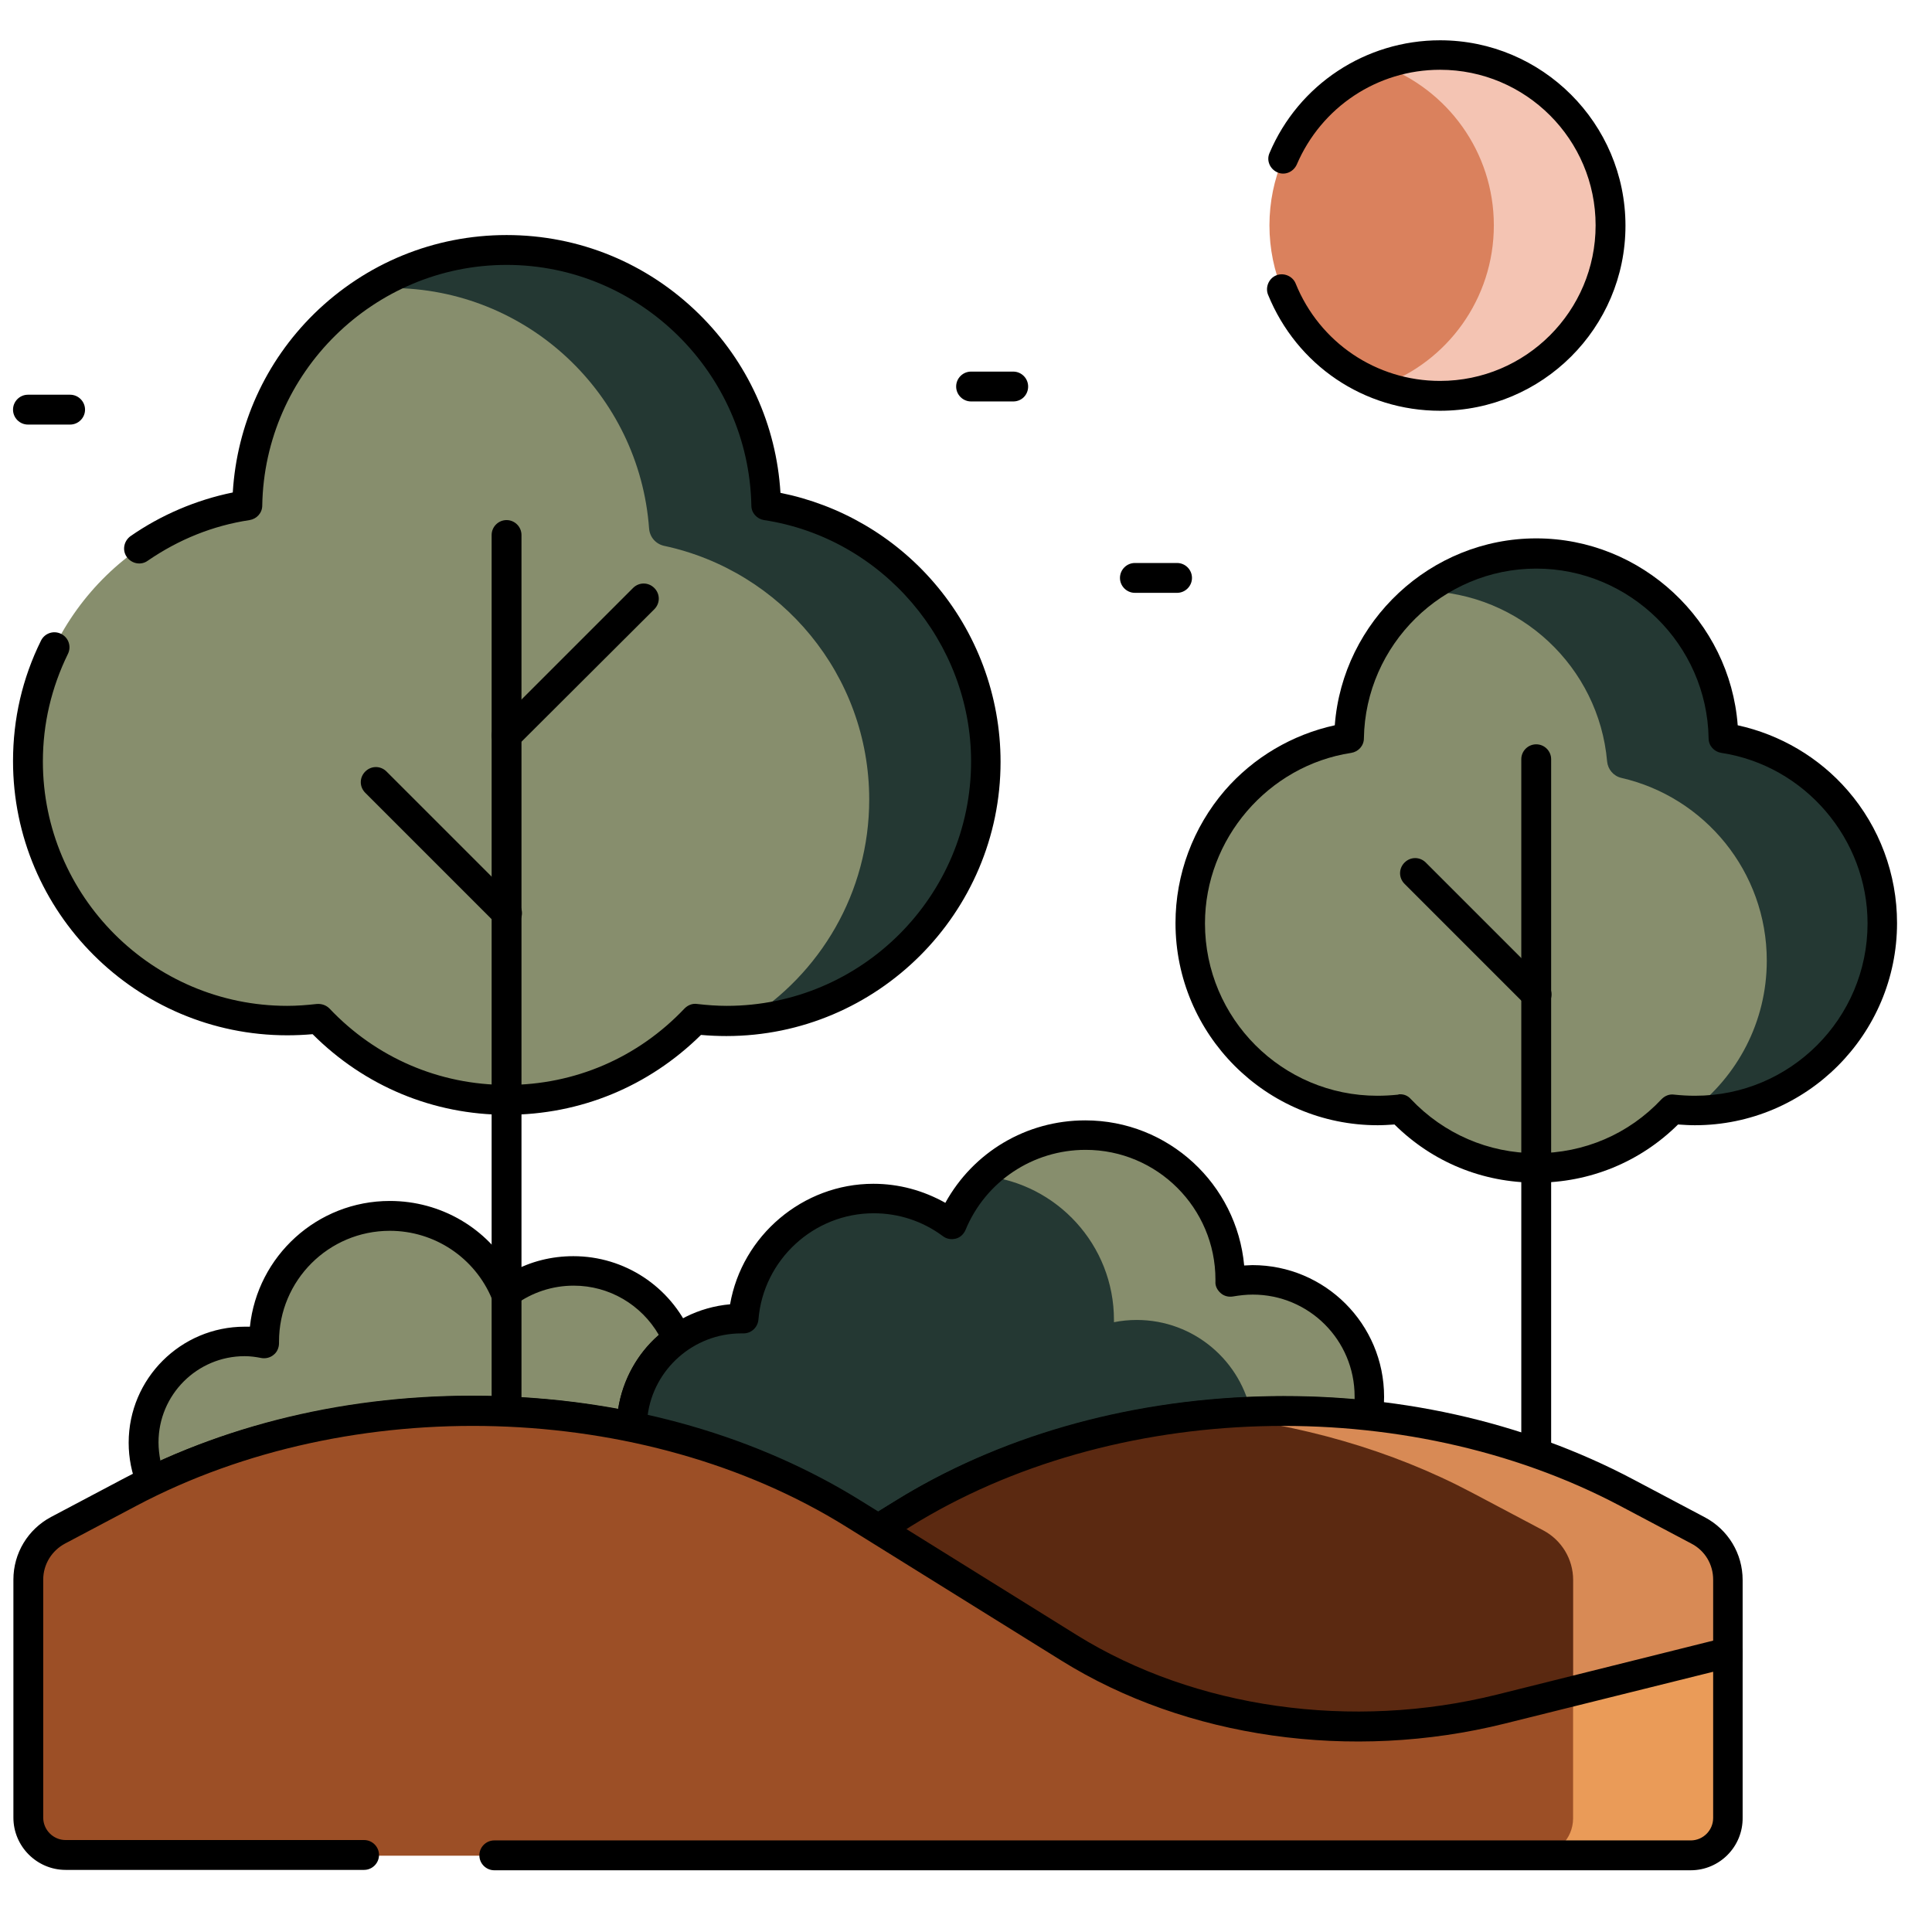
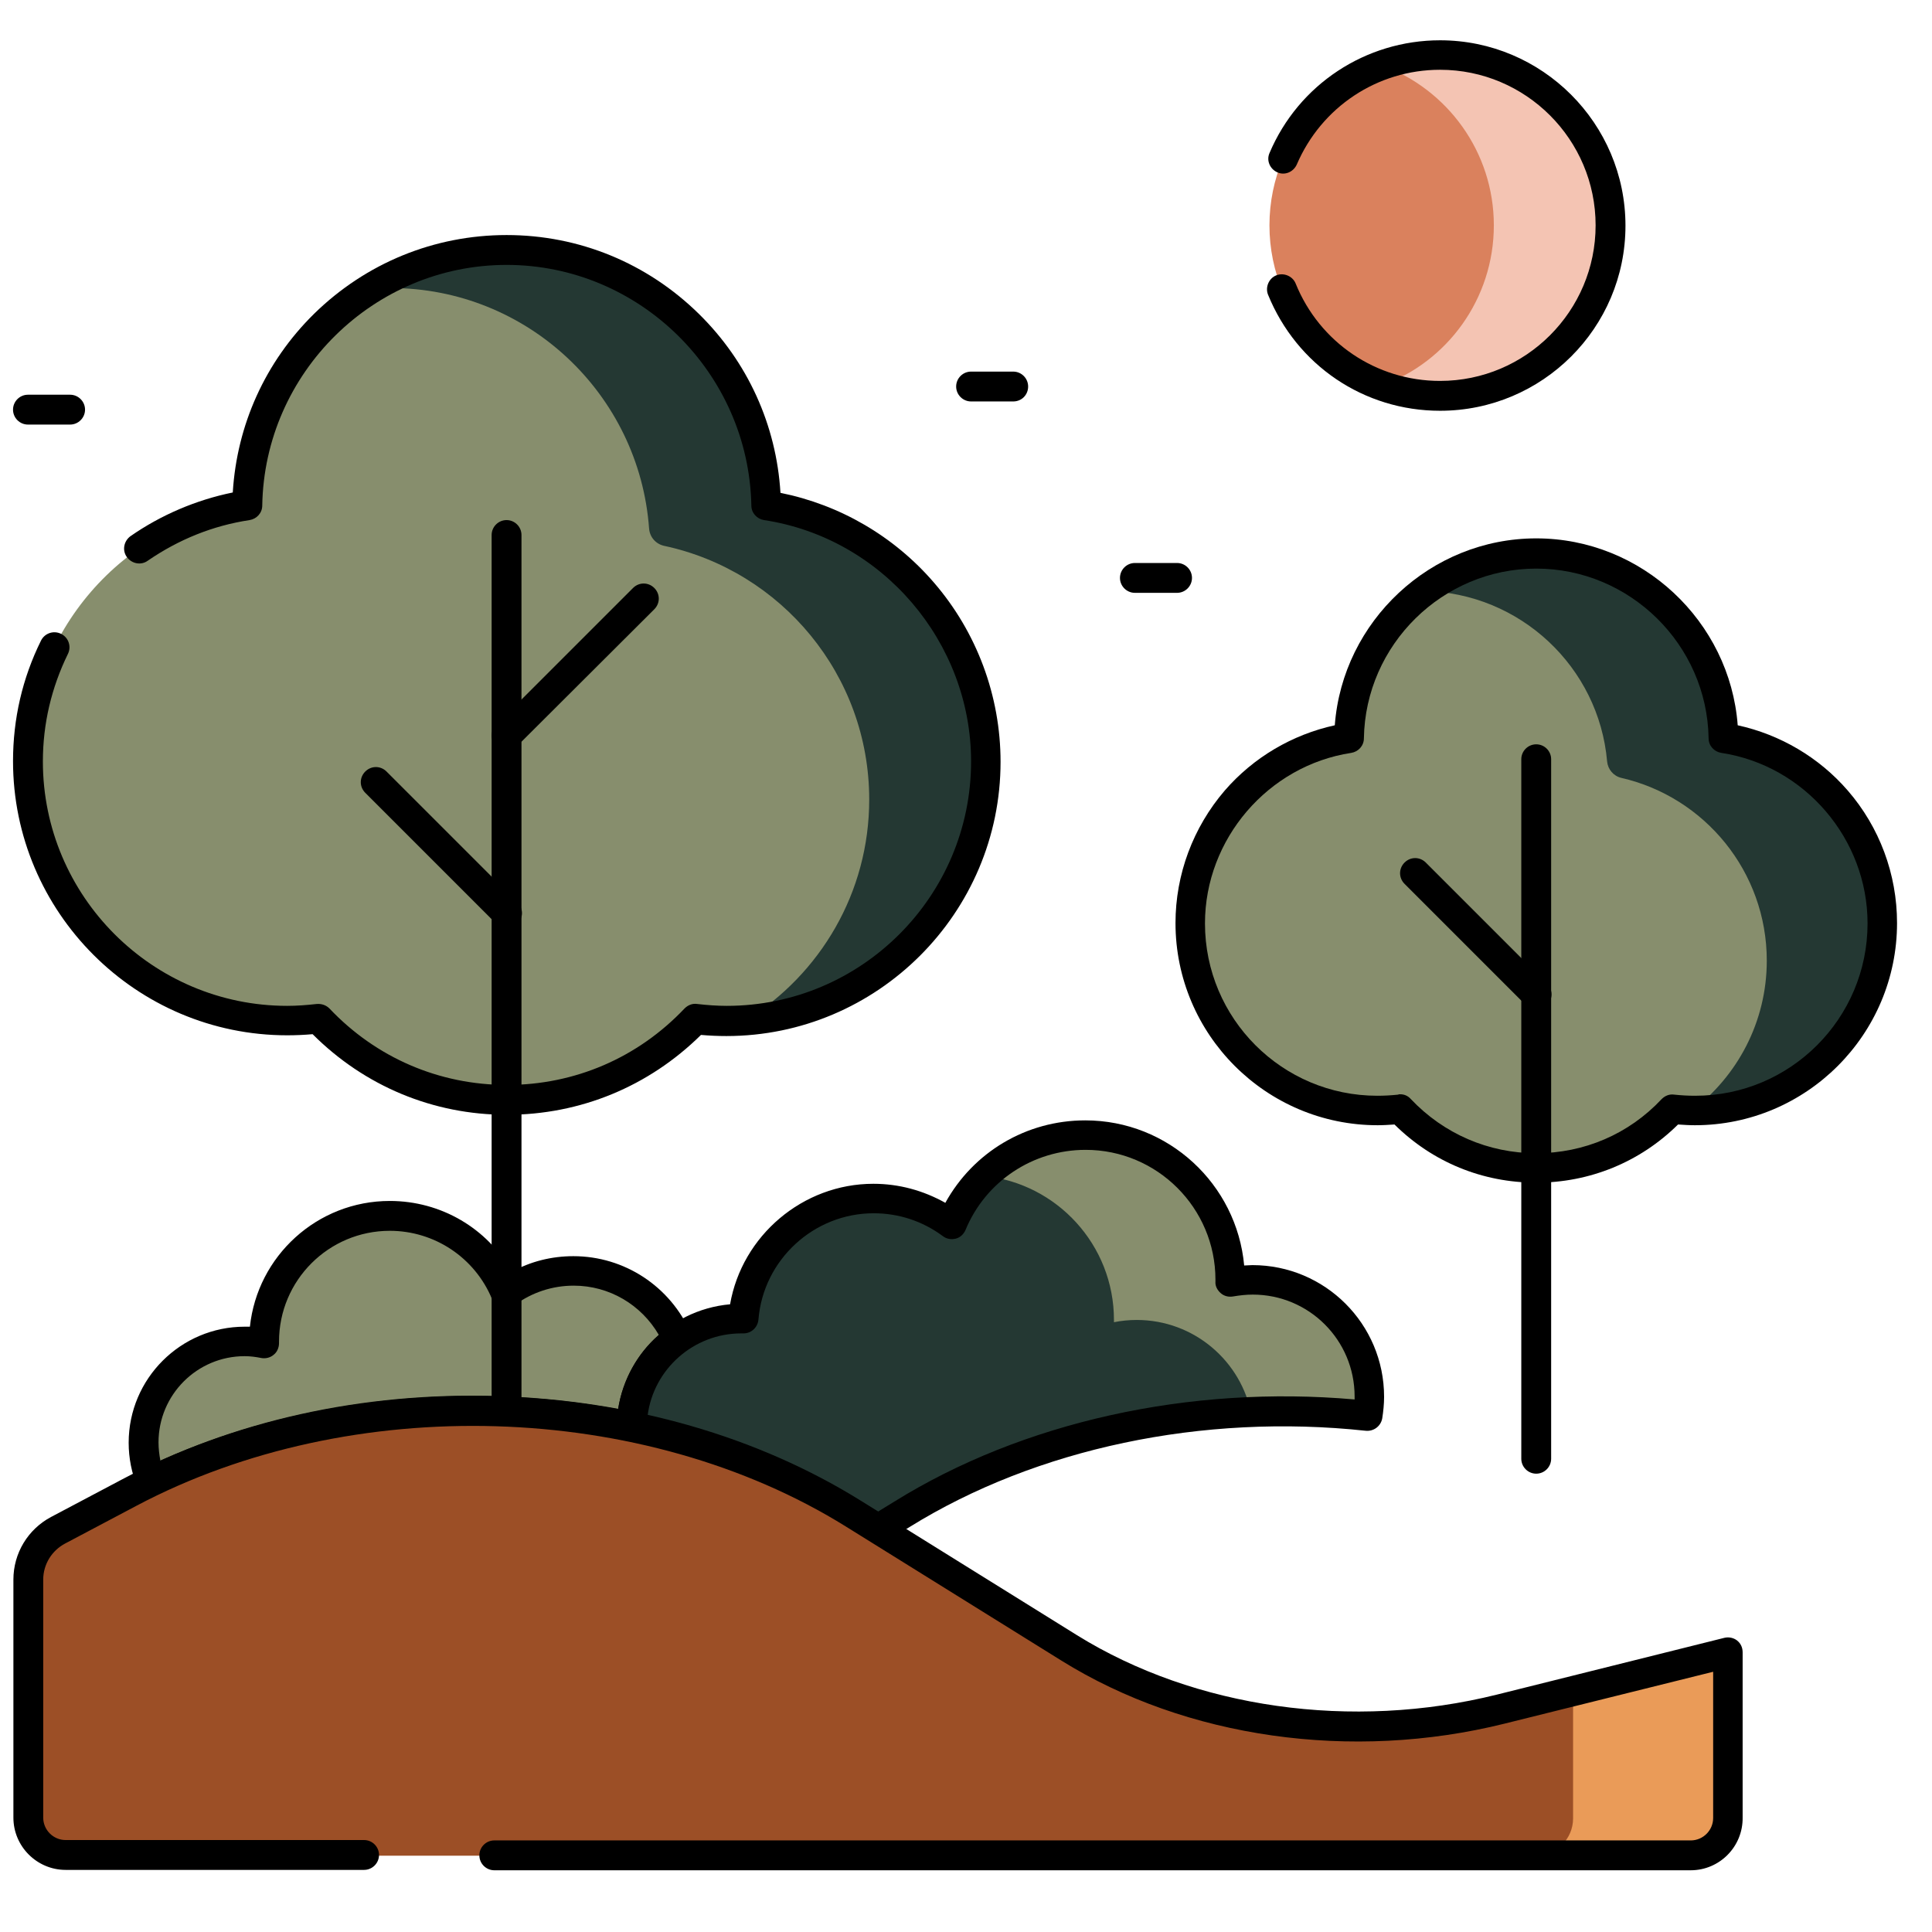
<svg xmlns="http://www.w3.org/2000/svg" width="62" height="62" viewBox="0 0 62 62" fill="none">
  <path d="M15.169 45.4C16.881 45.4 18.594 45.58 20.246 45.915L20.39 45.939V45.795C20.401 44.682 20.952 43.688 21.79 43.078C21.264 41.725 19.947 40.779 18.414 40.779C17.6 40.779 16.846 41.042 16.235 41.497C15.624 40.036 14.188 39.007 12.511 39.007C10.285 39.007 8.477 40.815 8.477 43.042C8.477 43.066 8.477 43.078 8.477 43.102C8.273 43.066 8.058 43.042 7.842 43.042C6.046 43.042 4.598 44.502 4.598 46.286C4.598 46.777 4.705 47.232 4.897 47.651C7.974 46.178 11.506 45.4 15.169 45.4Z" fill="#878E6D" />
  <path d="M4.859 48.034C4.799 48.034 4.74 48.022 4.692 47.998C4.572 47.951 4.476 47.855 4.416 47.735C4.225 47.28 4.129 46.789 4.129 46.298C4.129 44.239 5.805 42.575 7.852 42.575C7.912 42.575 7.972 42.575 8.02 42.575C8.259 40.312 10.175 38.54 12.51 38.54C14.15 38.54 15.634 39.414 16.425 40.815C17.023 40.48 17.706 40.312 18.4 40.312C20.041 40.312 21.513 41.282 22.172 42.79C22.267 42.994 22.195 43.233 22.016 43.365C21.226 43.928 20.747 44.85 20.747 45.807C20.747 45.951 20.675 46.083 20.567 46.179C20.459 46.274 20.304 46.298 20.172 46.274C15.048 45.209 9.541 45.831 5.063 47.986C5.003 48.011 4.931 48.034 4.859 48.034ZM7.852 43.521C6.32 43.521 5.087 44.766 5.087 46.286C5.087 46.49 5.111 46.681 5.147 46.873C9.552 44.898 14.844 44.299 19.837 45.221C19.981 44.299 20.436 43.449 21.142 42.838C20.579 41.868 19.55 41.258 18.412 41.258C17.73 41.258 17.071 41.473 16.52 41.88C16.401 41.964 16.245 42 16.102 41.964C15.958 41.928 15.838 41.821 15.79 41.689C15.239 40.36 13.946 39.498 12.51 39.498C10.546 39.498 8.954 41.09 8.954 43.054C8.954 43.078 8.954 43.09 8.954 43.102C8.954 43.245 8.894 43.389 8.786 43.473C8.678 43.569 8.523 43.605 8.391 43.581C8.212 43.545 8.032 43.521 7.852 43.521Z" fill="black" />
  <path d="M55.312 23.682C55.264 20.401 52.594 17.767 49.302 17.767C46.009 17.767 43.339 20.413 43.291 23.682C40.406 24.125 38.203 26.615 38.203 29.62C38.203 32.937 40.897 35.63 44.213 35.63C44.453 35.63 44.704 35.619 44.932 35.583C46.033 36.744 47.578 37.462 49.302 37.462C51.026 37.462 52.57 36.732 53.672 35.583C53.911 35.607 54.151 35.63 54.39 35.63C57.706 35.63 60.4 32.937 60.4 29.62C60.4 26.615 58.185 24.125 55.312 23.682Z" fill="#878E6D" />
  <path d="M55.309 23.682C55.261 20.401 52.592 17.767 49.299 17.767C47.946 17.767 46.701 18.21 45.695 18.965C48.784 19.024 51.31 21.407 51.574 24.436C51.598 24.688 51.777 24.903 52.029 24.963C54.699 25.573 56.698 27.968 56.698 30.829C56.698 32.793 55.752 34.541 54.292 35.642C57.656 35.702 60.41 32.984 60.41 29.632C60.398 26.615 58.183 24.125 55.309 23.682Z" fill="#243833" />
  <path d="M49.3 37.953C47.576 37.953 45.972 37.295 44.751 36.086C44.571 36.098 44.391 36.11 44.212 36.11C40.632 36.11 37.723 33.2 37.723 29.621C37.723 28.064 38.285 26.556 39.303 25.37C40.225 24.305 41.47 23.574 42.835 23.275C43.086 19.935 45.912 17.277 49.3 17.277C52.688 17.277 55.514 19.935 55.765 23.275C57.13 23.574 58.375 24.305 59.297 25.37C60.315 26.544 60.878 28.052 60.878 29.621C60.878 33.2 57.968 36.11 54.389 36.11C54.209 36.11 54.029 36.098 53.85 36.086C52.629 37.295 51.012 37.953 49.3 37.953ZM44.93 35.116C45.062 35.116 45.182 35.164 45.277 35.272C46.331 36.385 47.768 37.008 49.3 37.008C50.833 37.008 52.269 36.397 53.323 35.272C53.431 35.164 53.574 35.104 53.73 35.128C53.958 35.152 54.173 35.164 54.4 35.164C57.453 35.164 59.932 32.686 59.932 29.633C59.932 26.927 57.92 24.568 55.239 24.161C55.011 24.125 54.831 23.934 54.831 23.694C54.784 20.689 52.305 18.247 49.3 18.247C46.295 18.247 43.817 20.689 43.769 23.694C43.769 23.934 43.589 24.125 43.362 24.161C40.692 24.568 38.669 26.927 38.669 29.633C38.669 32.686 41.147 35.164 44.2 35.164C44.415 35.164 44.643 35.152 44.87 35.128C44.882 35.116 44.906 35.116 44.93 35.116Z" fill="black" />
  <path d="M49.299 47.292C49.036 47.292 48.82 47.076 48.82 46.813V24.364C48.82 24.101 49.036 23.886 49.299 23.886C49.563 23.886 49.778 24.101 49.778 24.364V46.813C49.778 47.076 49.563 47.292 49.299 47.292Z" fill="black" />
  <path d="M49.3 32.398C49.18 32.398 49.06 32.35 48.964 32.254L45.073 28.363C44.882 28.172 44.882 27.872 45.073 27.681C45.265 27.489 45.564 27.489 45.756 27.681L49.647 31.572C49.838 31.763 49.838 32.063 49.647 32.254C49.539 32.35 49.419 32.398 49.3 32.398Z" fill="black" />
  <path d="M27.329 48.693L28.168 49.219L29.006 48.693C32.43 46.574 36.752 45.4 41.182 45.4C42.092 45.4 42.99 45.448 43.876 45.544C43.923 45.304 43.947 45.065 43.947 44.813C43.947 42.742 42.271 41.066 40.2 41.066C39.949 41.066 39.709 41.09 39.47 41.138C39.47 41.114 39.47 41.09 39.47 41.066C39.47 38.504 37.386 36.421 34.824 36.421C32.885 36.421 31.233 37.606 30.526 39.294C29.832 38.767 28.958 38.468 28.024 38.468C25.821 38.468 24.013 40.168 23.845 42.323H23.774C21.846 42.323 20.266 43.904 20.266 45.831V45.927C22.84 46.466 25.246 47.4 27.329 48.693Z" fill="#243833" />
  <path d="M40.202 41.066C39.951 41.066 39.711 41.09 39.472 41.138C39.472 41.114 39.472 41.09 39.472 41.066C39.472 38.504 37.389 36.421 34.827 36.421C33.569 36.421 32.42 36.924 31.582 37.738C33.917 37.977 35.748 39.953 35.748 42.359C35.748 42.383 35.748 42.407 35.748 42.431C35.988 42.383 36.227 42.359 36.479 42.359C38.311 42.359 39.843 43.676 40.166 45.424C40.502 45.412 40.849 45.4 41.184 45.4C42.094 45.4 42.992 45.448 43.878 45.544C43.926 45.304 43.95 45.065 43.95 44.813C43.95 42.742 42.273 41.066 40.202 41.066Z" fill="#878E6D" />
  <path d="M28.17 49.555C28.086 49.555 27.99 49.531 27.918 49.483L27.14 49.004C25.081 47.723 22.746 46.813 20.172 46.274C19.945 46.226 19.789 46.035 19.789 45.807C19.801 43.736 21.405 42.036 23.429 41.856C23.812 39.654 25.763 37.989 28.026 37.989C28.852 37.989 29.631 38.205 30.337 38.6C31.235 36.972 32.935 35.954 34.827 35.954C37.496 35.954 39.688 38.001 39.927 40.611C40.011 40.611 40.106 40.599 40.19 40.599C42.525 40.599 44.417 42.491 44.417 44.826C44.417 45.053 44.393 45.293 44.357 45.52C44.309 45.772 44.081 45.939 43.83 45.915C38.598 45.352 33.258 46.478 29.188 49.004L28.409 49.483C28.349 49.531 28.266 49.555 28.17 49.555ZM27.643 48.19L28.17 48.513L28.697 48.19C32.815 45.628 38.179 44.443 43.471 44.91C43.471 44.873 43.471 44.85 43.471 44.814C43.471 43.006 42.01 41.545 40.202 41.545C39.987 41.545 39.783 41.569 39.568 41.605C39.424 41.629 39.28 41.593 39.173 41.497C39.065 41.401 38.993 41.27 39.005 41.126C39.005 41.114 39.005 41.09 39.005 41.078V41.066C39.005 38.767 37.137 36.9 34.839 36.9C33.151 36.9 31.63 37.906 30.983 39.474C30.924 39.606 30.816 39.713 30.672 39.749C30.529 39.785 30.373 39.761 30.253 39.666C29.607 39.187 28.84 38.935 28.038 38.935C26.111 38.935 24.494 40.432 24.339 42.347C24.315 42.599 24.111 42.79 23.86 42.79H23.788C22.255 42.79 20.974 43.94 20.783 45.424C23.297 45.987 25.608 46.921 27.643 48.19Z" fill="black" />
  <path d="M24.576 16.211C24.504 11.674 20.805 8.022 16.255 8.022C11.706 8.022 8.006 11.674 7.934 16.211C3.948 16.822 0.895 20.27 0.895 24.436C0.895 29.034 4.618 32.757 9.215 32.757C9.551 32.757 9.886 32.733 10.209 32.697C11.73 34.302 13.873 35.307 16.255 35.307C18.638 35.307 20.781 34.302 22.302 32.697C22.625 32.733 22.96 32.757 23.295 32.757C27.893 32.757 31.616 29.034 31.616 24.436C31.616 20.27 28.563 16.822 24.576 16.211Z" fill="#878E6D" />
  <path d="M24.578 16.211C24.506 11.674 20.806 8.022 16.257 8.022C14.652 8.022 13.156 8.477 11.887 9.267C12.102 9.255 12.318 9.243 12.533 9.243C16.927 9.243 20.519 12.655 20.83 16.965C20.854 17.241 21.046 17.456 21.309 17.516C25.069 18.318 27.894 21.659 27.894 25.658C27.894 28.651 26.314 31.261 23.955 32.733C28.241 32.398 31.63 28.818 31.63 24.448C31.617 20.27 28.564 16.822 24.578 16.211Z" fill="#243833" />
  <path d="M16.258 35.775C13.899 35.775 11.696 34.853 10.032 33.188C9.757 33.212 9.481 33.224 9.218 33.224C4.369 33.224 0.418 29.273 0.418 24.424C0.418 23.072 0.717 21.767 1.316 20.557C1.436 20.318 1.723 20.222 1.962 20.342C2.202 20.462 2.298 20.749 2.178 20.988C1.651 22.066 1.376 23.227 1.376 24.436C1.376 28.759 4.896 32.279 9.218 32.279C9.529 32.279 9.84 32.255 10.164 32.219C10.319 32.207 10.463 32.255 10.571 32.362C12.067 33.943 14.091 34.817 16.27 34.817C18.449 34.817 20.472 33.943 21.969 32.362C22.076 32.255 22.22 32.195 22.376 32.219C22.687 32.255 23.01 32.279 23.322 32.279C27.644 32.279 31.163 28.759 31.163 24.436C31.163 20.605 28.314 17.265 24.519 16.69C24.291 16.654 24.112 16.463 24.112 16.223C24.028 11.961 20.52 8.501 16.258 8.501C11.995 8.501 8.487 11.961 8.416 16.223C8.416 16.463 8.236 16.654 8.009 16.69C6.823 16.87 5.734 17.313 4.74 17.995C4.525 18.151 4.225 18.091 4.07 17.875C3.914 17.66 3.974 17.361 4.189 17.205C5.171 16.523 6.296 16.044 7.47 15.804C7.602 13.637 8.511 11.614 10.08 10.069C11.744 8.441 13.935 7.543 16.258 7.543C18.58 7.543 20.771 8.441 22.436 10.081C23.992 11.614 24.914 13.637 25.046 15.816C26.949 16.199 28.685 17.205 29.966 18.69C31.343 20.282 32.109 22.329 32.109 24.448C32.109 29.297 28.158 33.248 23.309 33.248C23.046 33.248 22.771 33.236 22.495 33.212C20.819 34.865 18.628 35.775 16.258 35.775Z" fill="black" />
  <path d="M16.256 45.975C15.993 45.975 15.777 45.76 15.777 45.496V17.169C15.777 16.906 15.993 16.69 16.256 16.69C16.52 16.69 16.735 16.906 16.735 17.169V45.496C16.735 45.76 16.52 45.975 16.256 45.975Z" fill="black" />
  <path d="M16.259 29.788C16.14 29.788 16.02 29.74 15.924 29.644L11.722 25.442C11.53 25.25 11.53 24.951 11.722 24.759C11.913 24.568 12.213 24.568 12.404 24.759L16.607 28.962C16.798 29.153 16.798 29.453 16.607 29.644C16.511 29.74 16.379 29.788 16.259 29.788Z" fill="black" />
  <path d="M16.256 24.089C16.137 24.089 16.017 24.041 15.921 23.946C15.729 23.754 15.729 23.455 15.921 23.263L20.315 18.869C20.506 18.678 20.806 18.678 20.997 18.869C21.189 19.061 21.189 19.36 20.997 19.552L16.591 23.946C16.508 24.041 16.376 24.089 16.256 24.089Z" fill="black" />
  <path d="M46.21 12.703C49.232 12.703 51.681 10.254 51.681 7.232C51.681 4.21 49.232 1.76 46.21 1.76C43.188 1.76 40.738 4.21 40.738 7.232C40.738 10.254 43.188 12.703 46.21 12.703Z" fill="#DA815D" />
  <path d="M46.215 1.76C45.557 1.76 44.922 1.88 44.348 2.095C46.443 2.862 47.939 4.873 47.939 7.232C47.939 9.59 46.443 11.614 44.348 12.368C44.934 12.584 45.569 12.703 46.215 12.703C49.233 12.703 51.687 10.249 51.687 7.232C51.687 4.215 49.233 1.76 46.215 1.76Z" fill="#F4C4B3" />
  <path d="M46.213 13.182C43.77 13.182 41.615 11.721 40.693 9.458C40.597 9.219 40.717 8.932 40.957 8.836C41.196 8.74 41.483 8.86 41.579 9.099C42.345 10.991 44.165 12.224 46.213 12.224C48.966 12.224 51.205 9.985 51.205 7.231C51.205 4.478 48.966 2.239 46.213 2.239C44.201 2.239 42.405 3.436 41.615 5.28C41.507 5.519 41.232 5.639 40.992 5.531C40.753 5.424 40.633 5.148 40.741 4.909C41.675 2.706 43.83 1.293 46.213 1.293C49.493 1.293 52.163 3.963 52.163 7.243C52.163 10.524 49.493 13.182 46.213 13.182Z" fill="black" />
-   <path d="M54.495 49.124L52.209 47.914C45.133 44.179 35.627 44.454 28.958 48.597L28.18 49.076L34.31 52.895C38.177 55.301 43.409 56.044 48.162 54.858L55.453 53.039V50.704C55.453 50.046 55.082 49.435 54.495 49.124Z" fill="#5B2911" />
-   <path d="M55.453 50.704C55.453 50.033 55.082 49.423 54.495 49.112L52.208 47.902C48.173 45.771 43.337 44.945 38.703 45.4C41.708 45.699 44.642 46.526 47.24 47.902L49.526 49.112C50.113 49.423 50.484 50.033 50.484 50.704V54.272L55.453 53.039V50.704Z" fill="#D88A55" />
-   <path d="M43.591 56.056C40.071 56.056 36.635 55.122 33.905 53.434L27.739 49.602C27.596 49.519 27.512 49.363 27.512 49.195C27.512 49.028 27.596 48.872 27.739 48.788L28.697 48.19C32.037 46.106 36.096 44.945 40.406 44.813C44.728 44.682 48.883 45.604 52.427 47.483L54.713 48.693C55.456 49.088 55.923 49.854 55.923 50.704V53.218C55.923 53.434 55.767 53.625 55.563 53.685L48.344 55.481C46.812 55.864 45.207 56.056 43.591 56.056ZM34.42 52.62C36.994 54.224 40.251 55.098 43.591 55.098C45.135 55.098 46.656 54.918 48.117 54.547L54.977 52.835V50.692C54.977 50.201 54.713 49.758 54.27 49.531L51.984 48.321C45.075 44.67 35.713 44.945 29.212 48.992L28.913 49.183L34.42 52.62Z" fill="black" />
  <path d="M34.31 52.895L27.401 48.597C20.733 44.454 11.227 44.167 4.151 47.914L1.864 49.123C1.277 49.435 0.906 50.045 0.906 50.716V58.354C0.906 59.013 1.445 59.552 2.104 59.552H54.268C54.926 59.552 55.465 59.013 55.465 58.354V53.039L48.174 54.858C43.409 56.044 38.177 55.301 34.31 52.895Z" fill="#9C4F26" />
  <path d="M50.482 54.284V58.354C50.482 59.013 49.944 59.552 49.285 59.552H54.254C54.912 59.552 55.451 59.013 55.451 58.354V53.039L50.482 54.284Z" fill="#EA9B58" />
  <path d="M54.258 60.019H15.862C15.599 60.019 15.383 59.803 15.383 59.54C15.383 59.276 15.599 59.061 15.862 59.061H54.258C54.654 59.061 54.977 58.737 54.977 58.342V53.649L48.284 55.313C43.375 56.535 38.059 55.78 34.061 53.29L27.152 48.992C20.651 44.945 11.277 44.67 4.381 48.321L2.094 49.531C1.663 49.758 1.387 50.201 1.387 50.692V58.33C1.387 58.725 1.711 59.049 2.106 59.049H11.684C11.947 59.049 12.163 59.264 12.163 59.528C12.163 59.791 11.947 60.007 11.684 60.007H2.106C1.184 60.007 0.43 59.252 0.43 58.33V50.692C0.43 49.842 0.897 49.076 1.639 48.681L3.926 47.471C7.47 45.592 11.624 44.67 15.946 44.801C20.268 44.933 24.315 46.094 27.655 48.178L34.563 52.476C38.347 54.822 43.387 55.541 48.045 54.38L55.336 52.56C55.48 52.524 55.635 52.56 55.743 52.644C55.863 52.739 55.923 52.871 55.923 53.027V58.33C55.934 59.264 55.18 60.019 54.258 60.019Z" fill="black" />
  <path d="M32.515 12.883H31.163C30.899 12.883 30.684 12.667 30.684 12.404C30.684 12.14 30.899 11.925 31.163 11.925H32.515C32.779 11.925 32.994 12.14 32.994 12.404C32.994 12.667 32.791 12.883 32.515 12.883Z" fill="black" />
  <path d="M37.773 19.025H36.42C36.157 19.025 35.941 18.809 35.941 18.546C35.941 18.282 36.157 18.067 36.42 18.067H37.773C38.037 18.067 38.252 18.282 38.252 18.546C38.252 18.809 38.037 19.025 37.773 19.025Z" fill="black" />
  <path d="M2.25 13.625H0.897C0.633 13.625 0.418 13.409 0.418 13.146C0.418 12.883 0.633 12.667 0.897 12.667H2.25C2.513 12.667 2.729 12.883 2.729 13.146C2.729 13.409 2.513 13.625 2.25 13.625Z" fill="black" />
</svg>